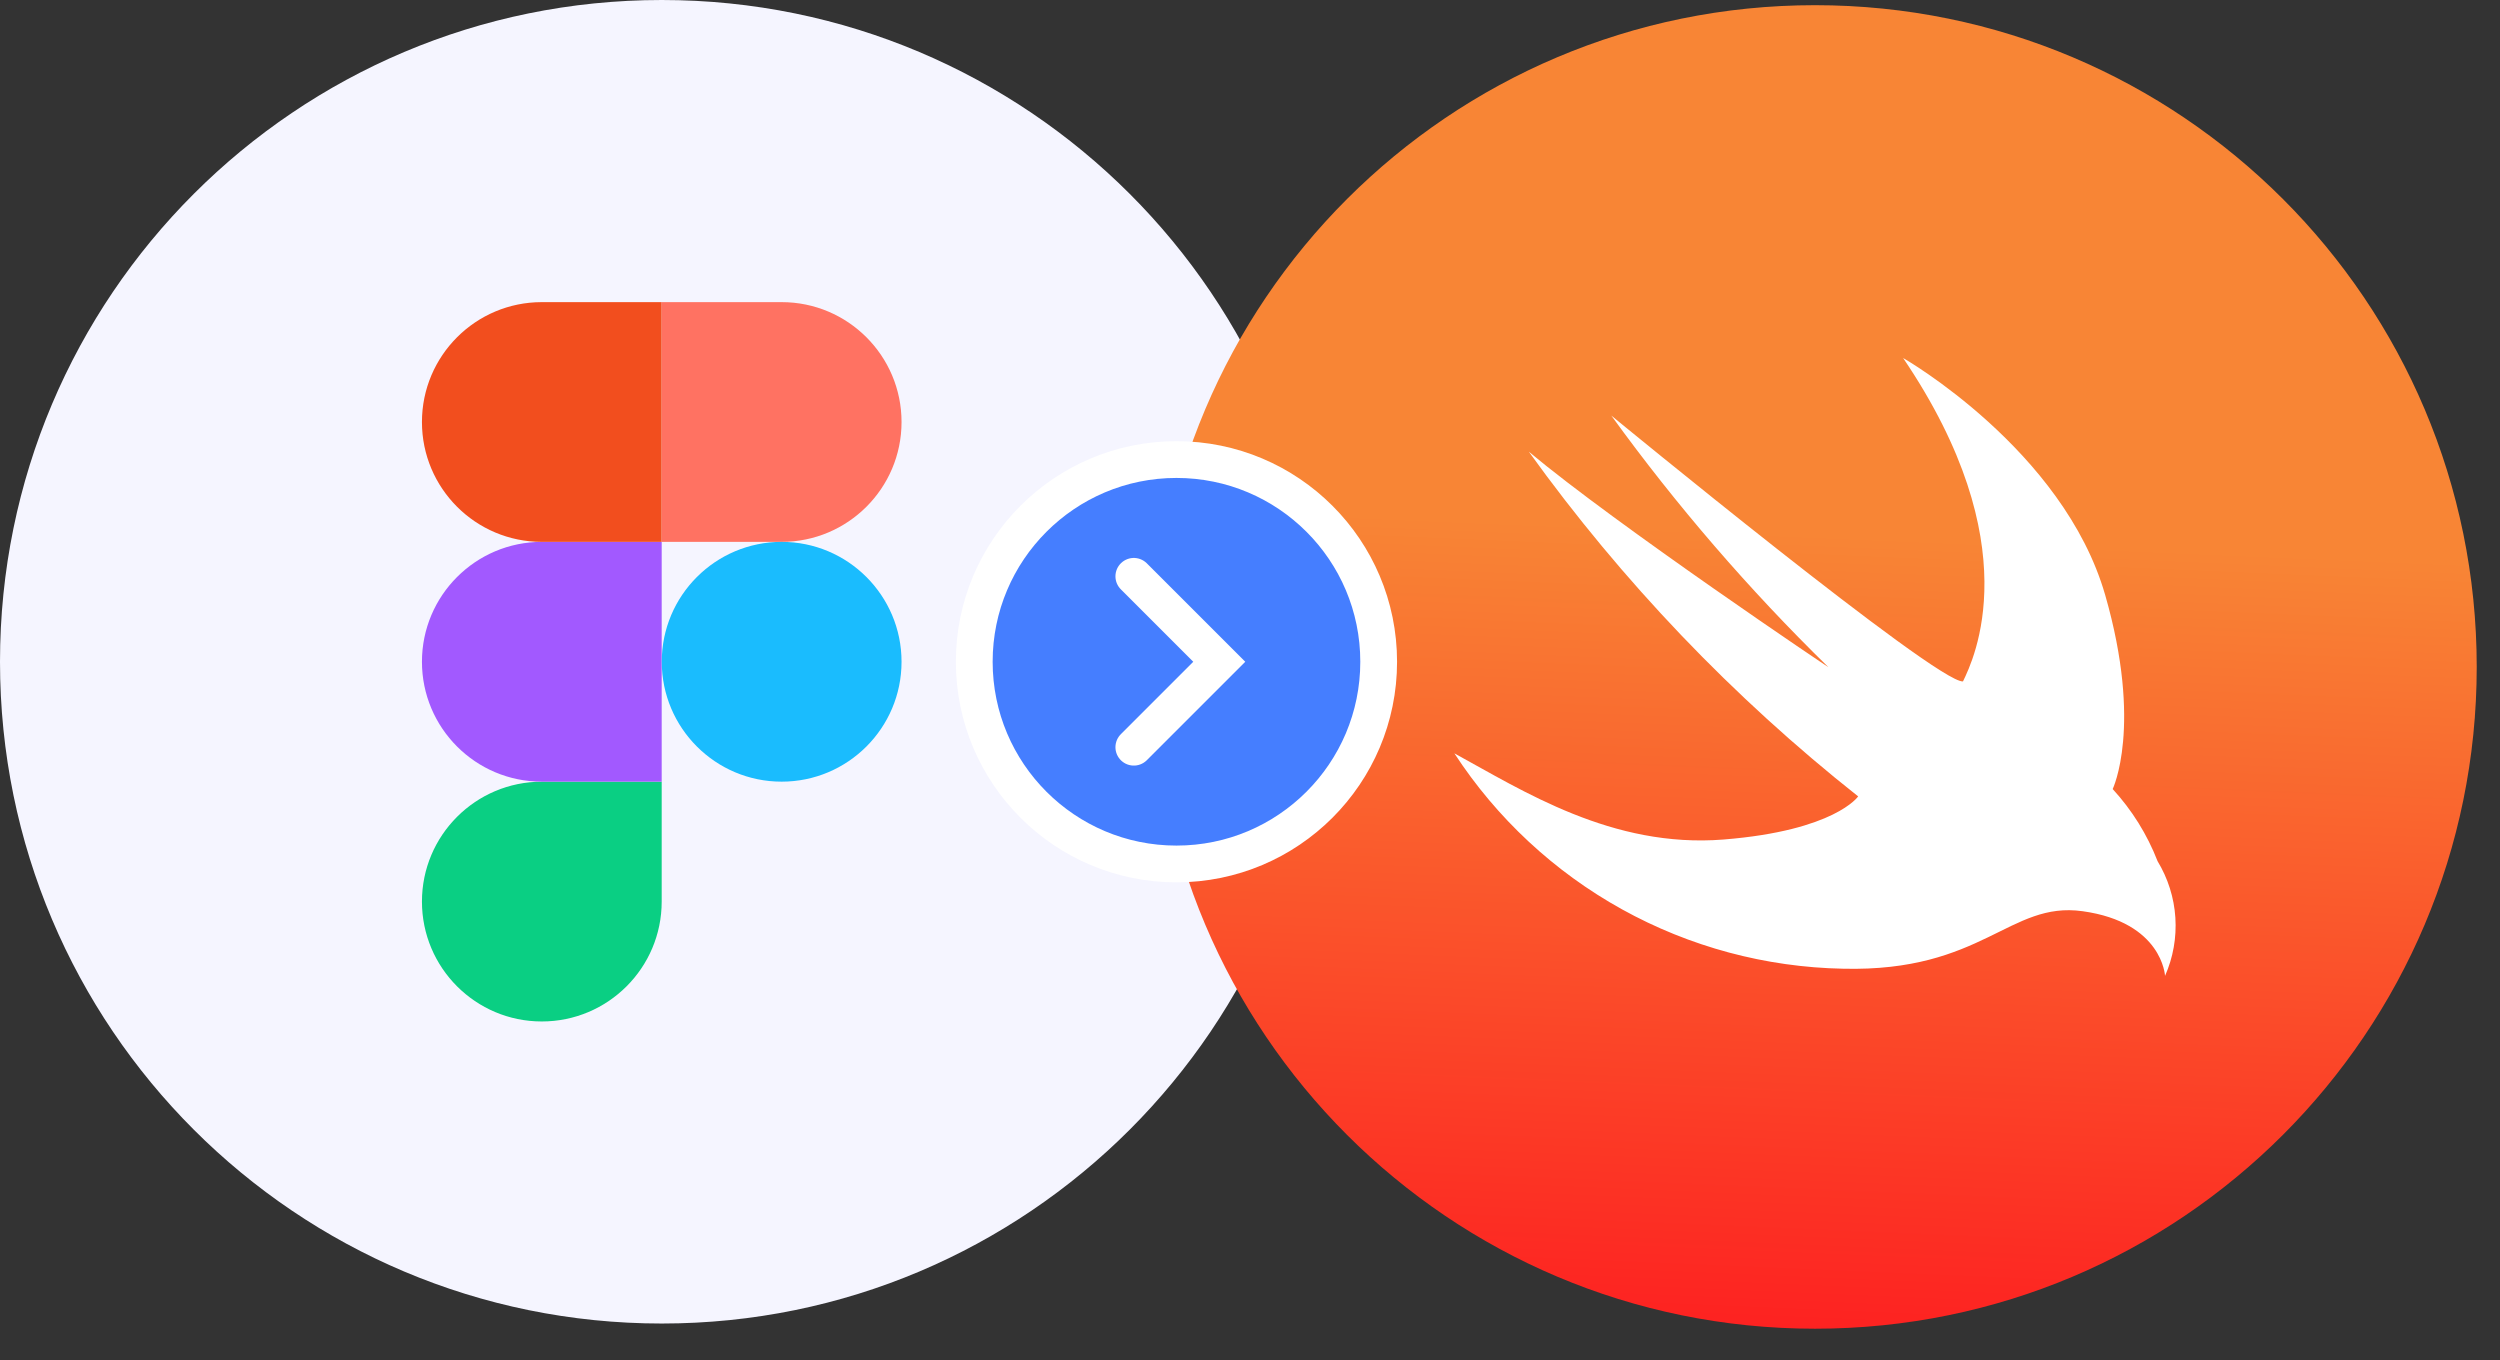
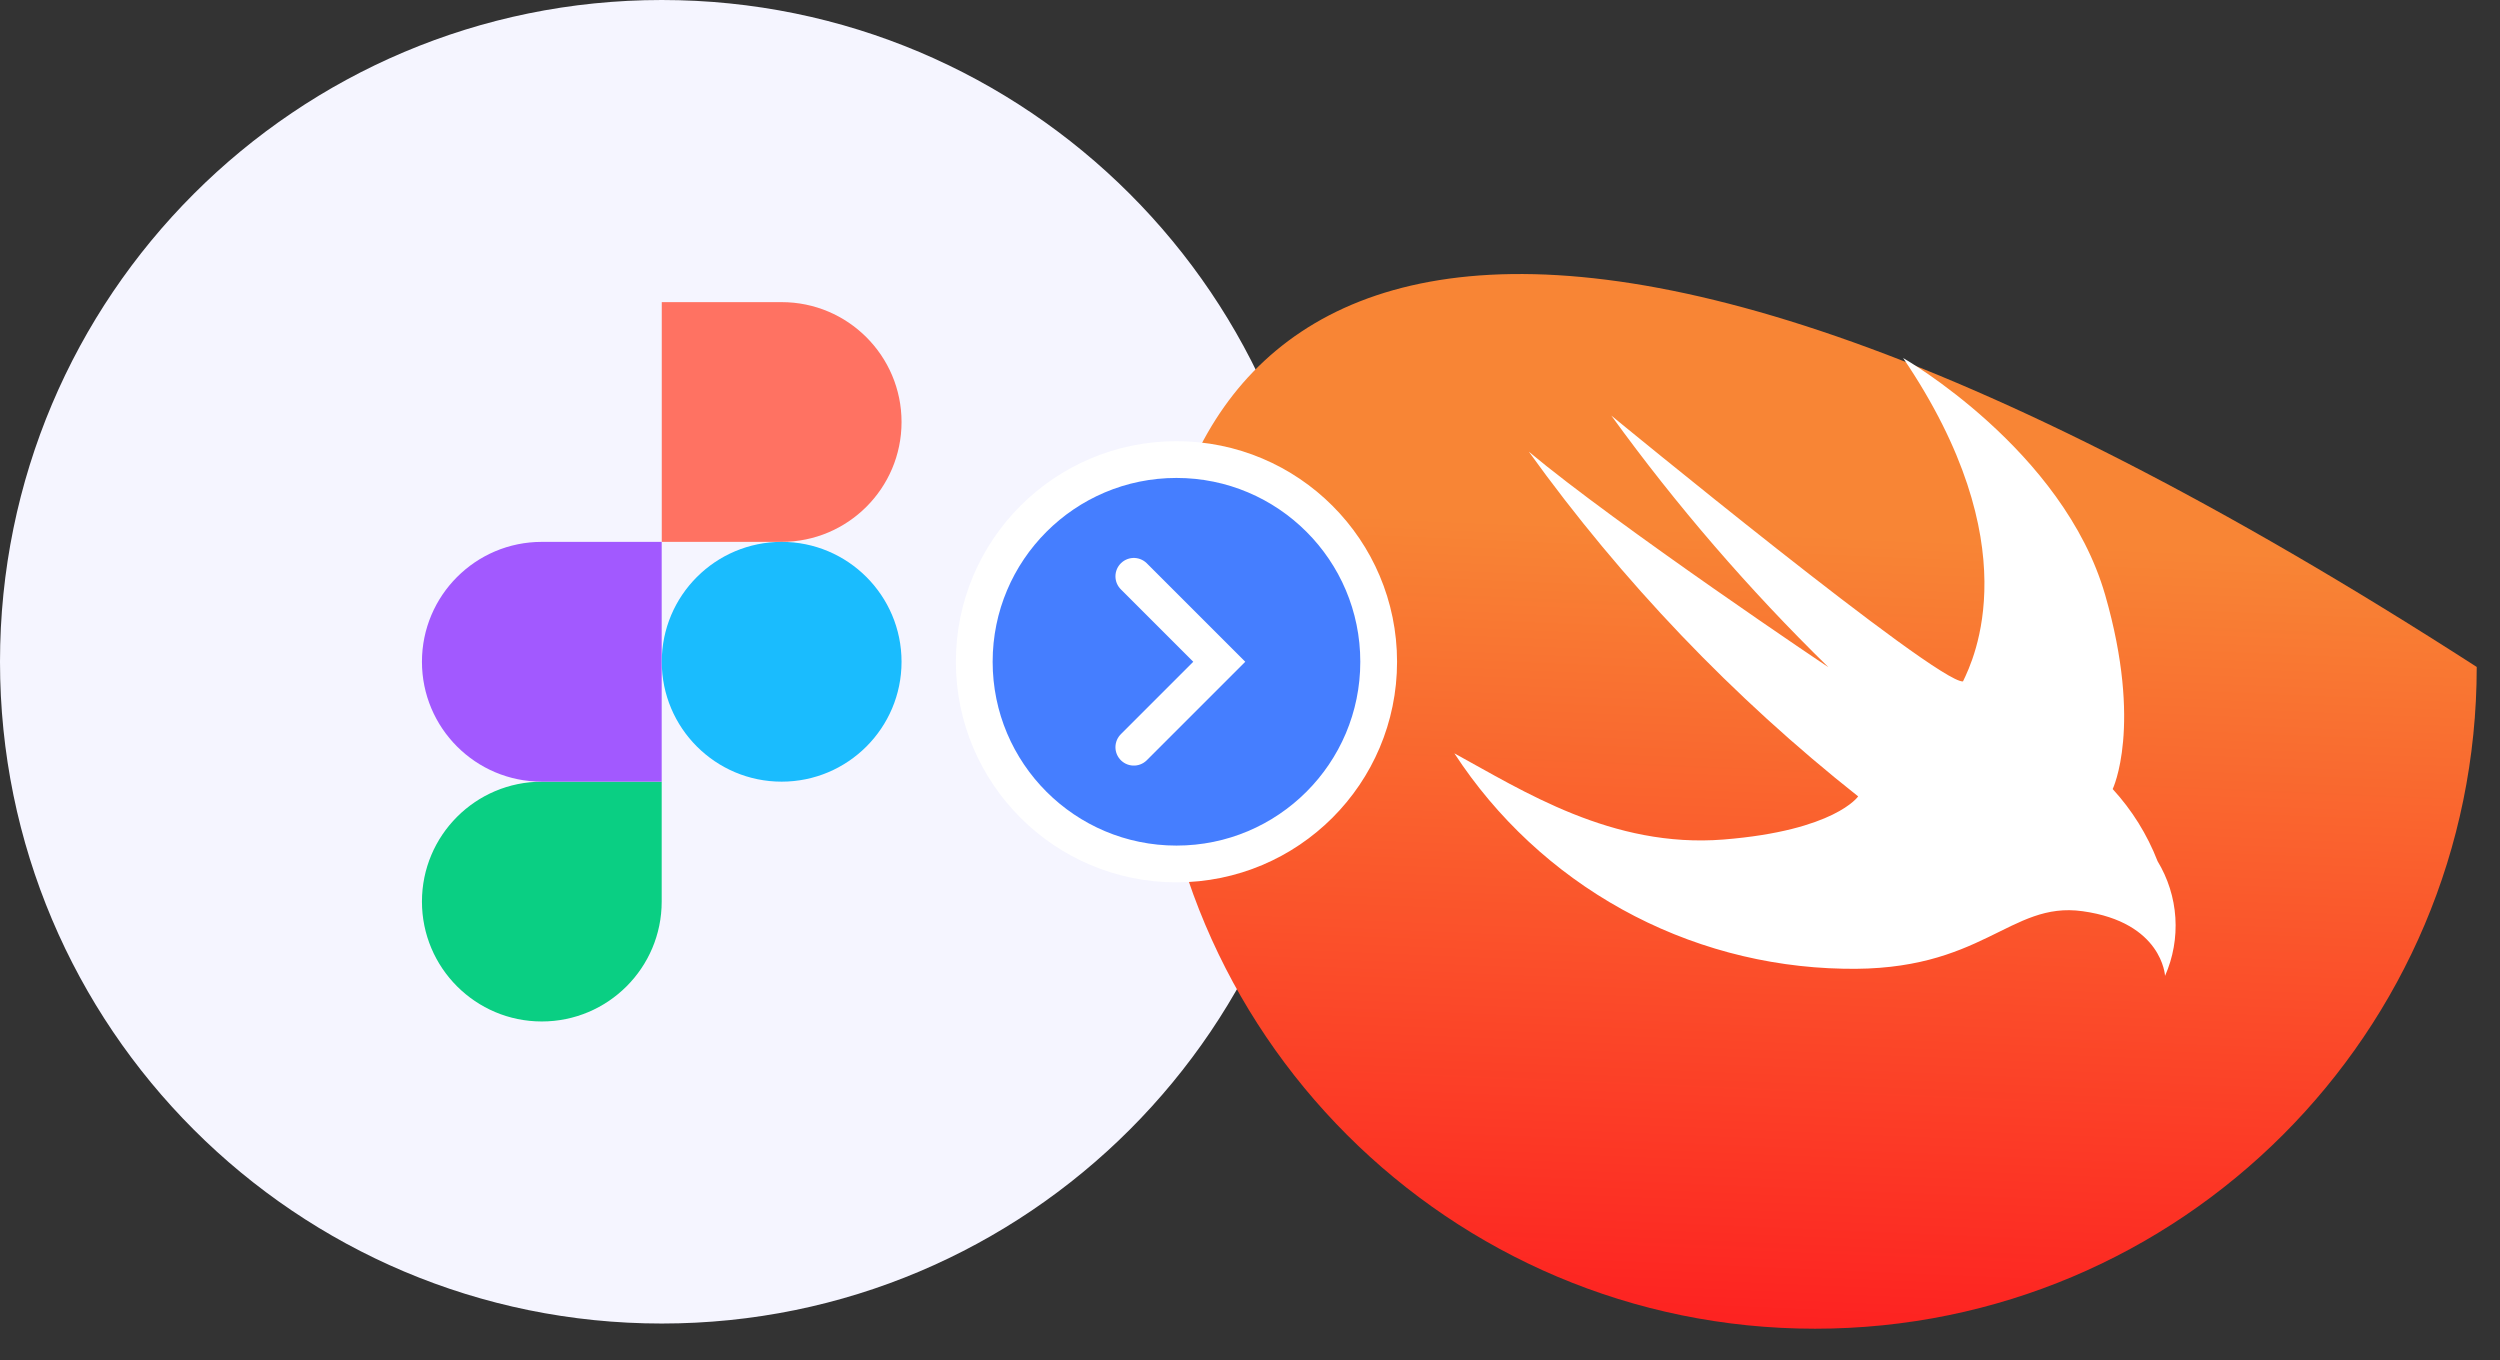
<svg xmlns="http://www.w3.org/2000/svg" width="68" height="37" viewBox="0 0 68 37" fill="none">
  <rect x="0" y="0" width="68" height="37" fill="#333333" stroke="none" />
  <path d="M36 18C36 8.059 27.941 0 18 0C8.059 0 0 8.059 0 18C0 27.941 8.059 36 18 36C27.941 36 36 27.941 36 18Z" fill="#F5F5FF" />
  <path d="M14.737 27.784C16.537 27.784 17.998 26.323 17.998 24.523V21.262H14.737C12.937 21.262 11.477 22.723 11.477 24.523C11.477 26.323 12.937 27.784 14.737 27.784Z" fill="#0ACF83" />
  <path d="M11.477 18C11.477 16.2 12.937 14.739 14.737 14.739H17.998V21.261H14.737C12.937 21.261 11.477 19.8 11.477 18Z" fill="#A259FF" />
-   <path d="M11.477 11.479C11.477 9.679 12.937 8.218 14.737 8.218H17.998V14.739H14.737C12.937 14.739 11.477 13.279 11.477 11.479Z" fill="#F24E1E" />
  <path d="M18 8.218H21.261C23.061 8.218 24.522 9.679 24.522 11.479C24.522 13.279 23.061 14.739 21.261 14.739H18V8.218Z" fill="#FF7262" />
  <path d="M24.522 18C24.522 19.8 23.061 21.261 21.261 21.261C19.461 21.261 18 19.8 18 18C18 16.2 19.461 14.739 21.261 14.739C23.061 14.739 24.522 16.2 24.522 18Z" fill="#1ABCFE" />
  <g clip-path="url(#clip0_3542_12509)">
-     <path d="M67.367 18.141C67.367 8.2 59.308 0.141 49.367 0.141C39.426 0.141 31.367 8.2 31.367 18.141C31.367 28.082 39.426 36.141 49.367 36.141C59.308 36.141 67.367 28.082 67.367 18.141Z" fill="url(#paint0_linear_3542_12509)" />
+     <path d="M67.367 18.141C39.426 0.141 31.367 8.2 31.367 18.141C31.367 28.082 39.426 36.141 49.367 36.141C59.308 36.141 67.367 28.082 67.367 18.141Z" fill="url(#paint0_linear_3542_12509)" />
    <path d="M51.765 9.738C51.765 9.738 56.121 12.228 57.261 16.184C58.288 19.757 57.465 21.462 57.465 21.462C57.991 22.035 58.405 22.7 58.686 23.424C58.968 23.889 59.135 24.416 59.17 24.959C59.205 25.502 59.109 26.046 58.889 26.544C58.889 26.544 58.819 25.087 56.647 24.785C54.657 24.505 53.933 26.442 50.131 26.349C48.025 26.308 45.96 25.754 44.117 24.733C42.275 23.712 40.709 22.255 39.559 20.491C41.416 21.504 43.849 23.077 46.88 22.835C49.91 22.593 50.542 21.662 50.542 21.662C47.136 18.967 44.121 15.811 41.584 12.286C43.966 14.279 49.867 18.246 49.73 18.145C47.571 16.036 45.597 13.747 43.827 11.303C43.827 11.303 52.68 18.581 53.393 18.535C53.685 17.932 55.2 14.809 51.764 9.737L51.765 9.738Z" fill="white" />
  </g>
  <path d="M32 23.5C35.038 23.5 37.5 21.038 37.5 18C37.5 14.962 35.038 12.5 32 12.5C28.962 12.5 26.5 14.962 26.5 18C26.5 21.038 28.962 23.5 32 23.5Z" fill="#457EFF" stroke="white" />
  <path d="M30.84 15.676L33.164 18L30.84 20.324" stroke="white" stroke-linecap="round" />
  <defs>
    <linearGradient id="paint0_linear_3542_12509" x1="49.932" y1="14.549" x2="49.007" y2="36.148" gradientUnits="userSpaceOnUse">
      <stop stop-color="#F88535" />
      <stop offset="1" stop-color="#FD2221" />
    </linearGradient>
    <clipPath id="clip0_3542_12509">
      <rect width="36" height="36" fill="white" transform="translate(31.367 0.141)" />
    </clipPath>
  </defs>
</svg>